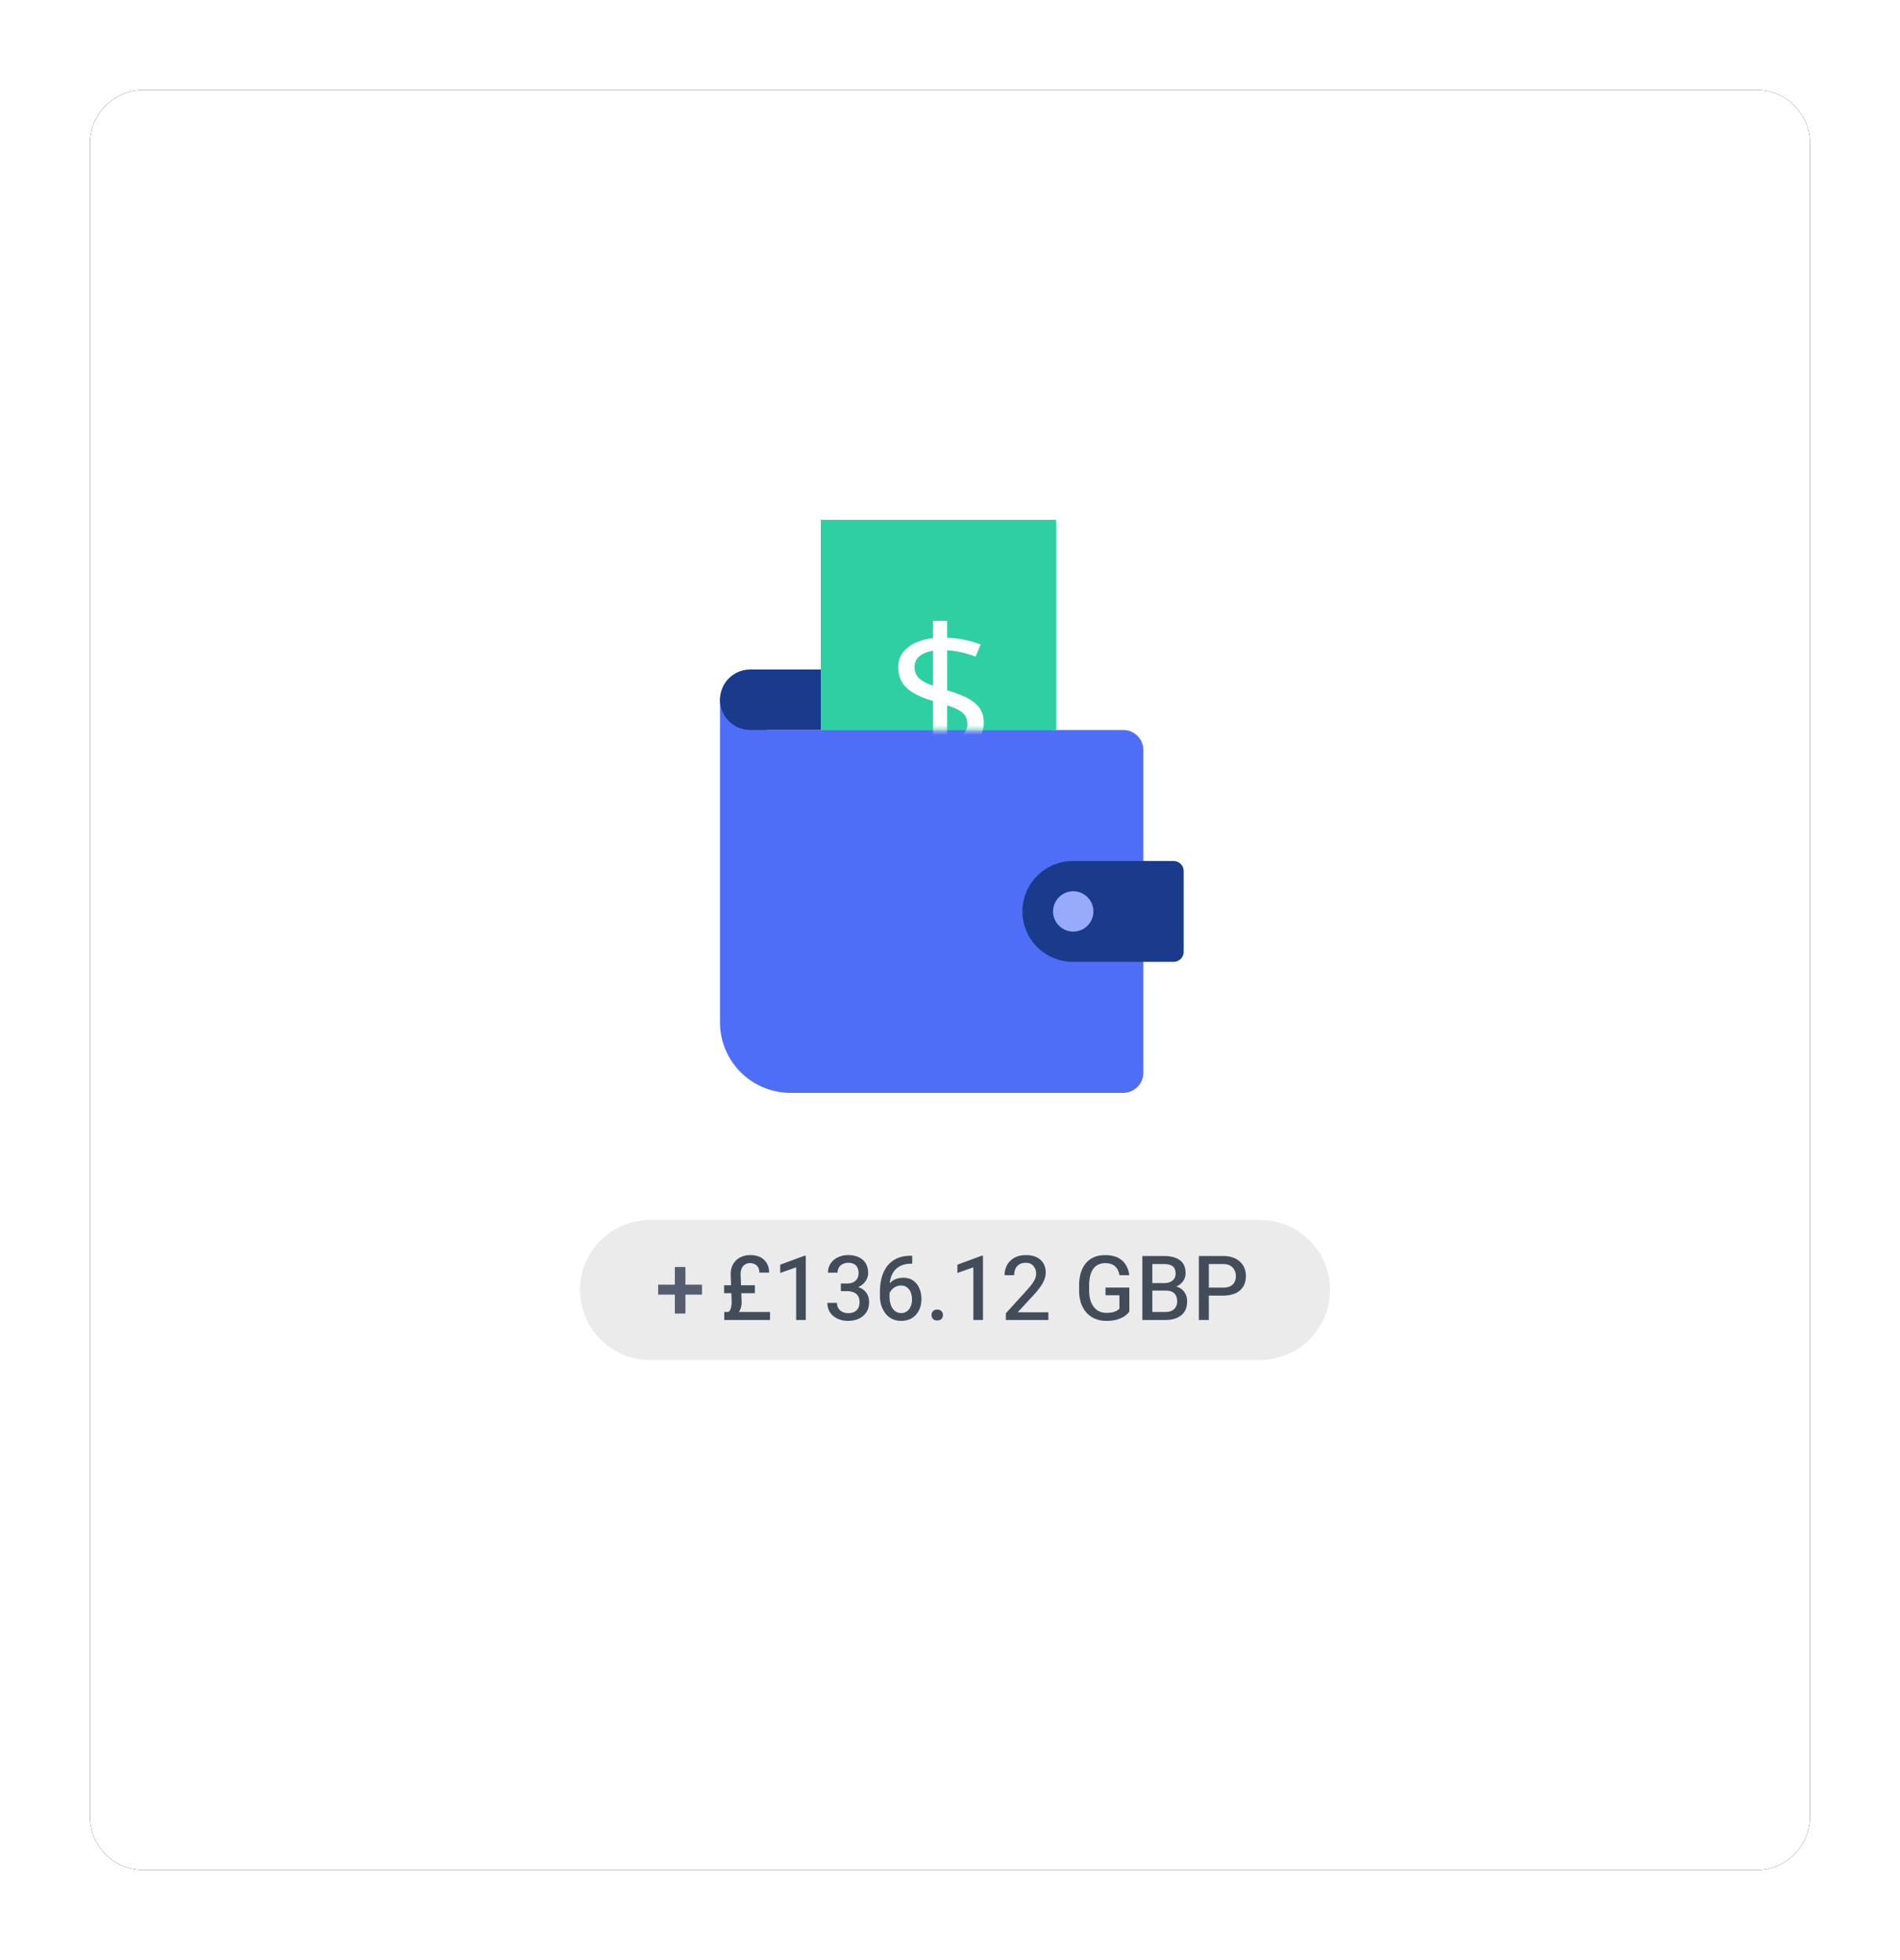
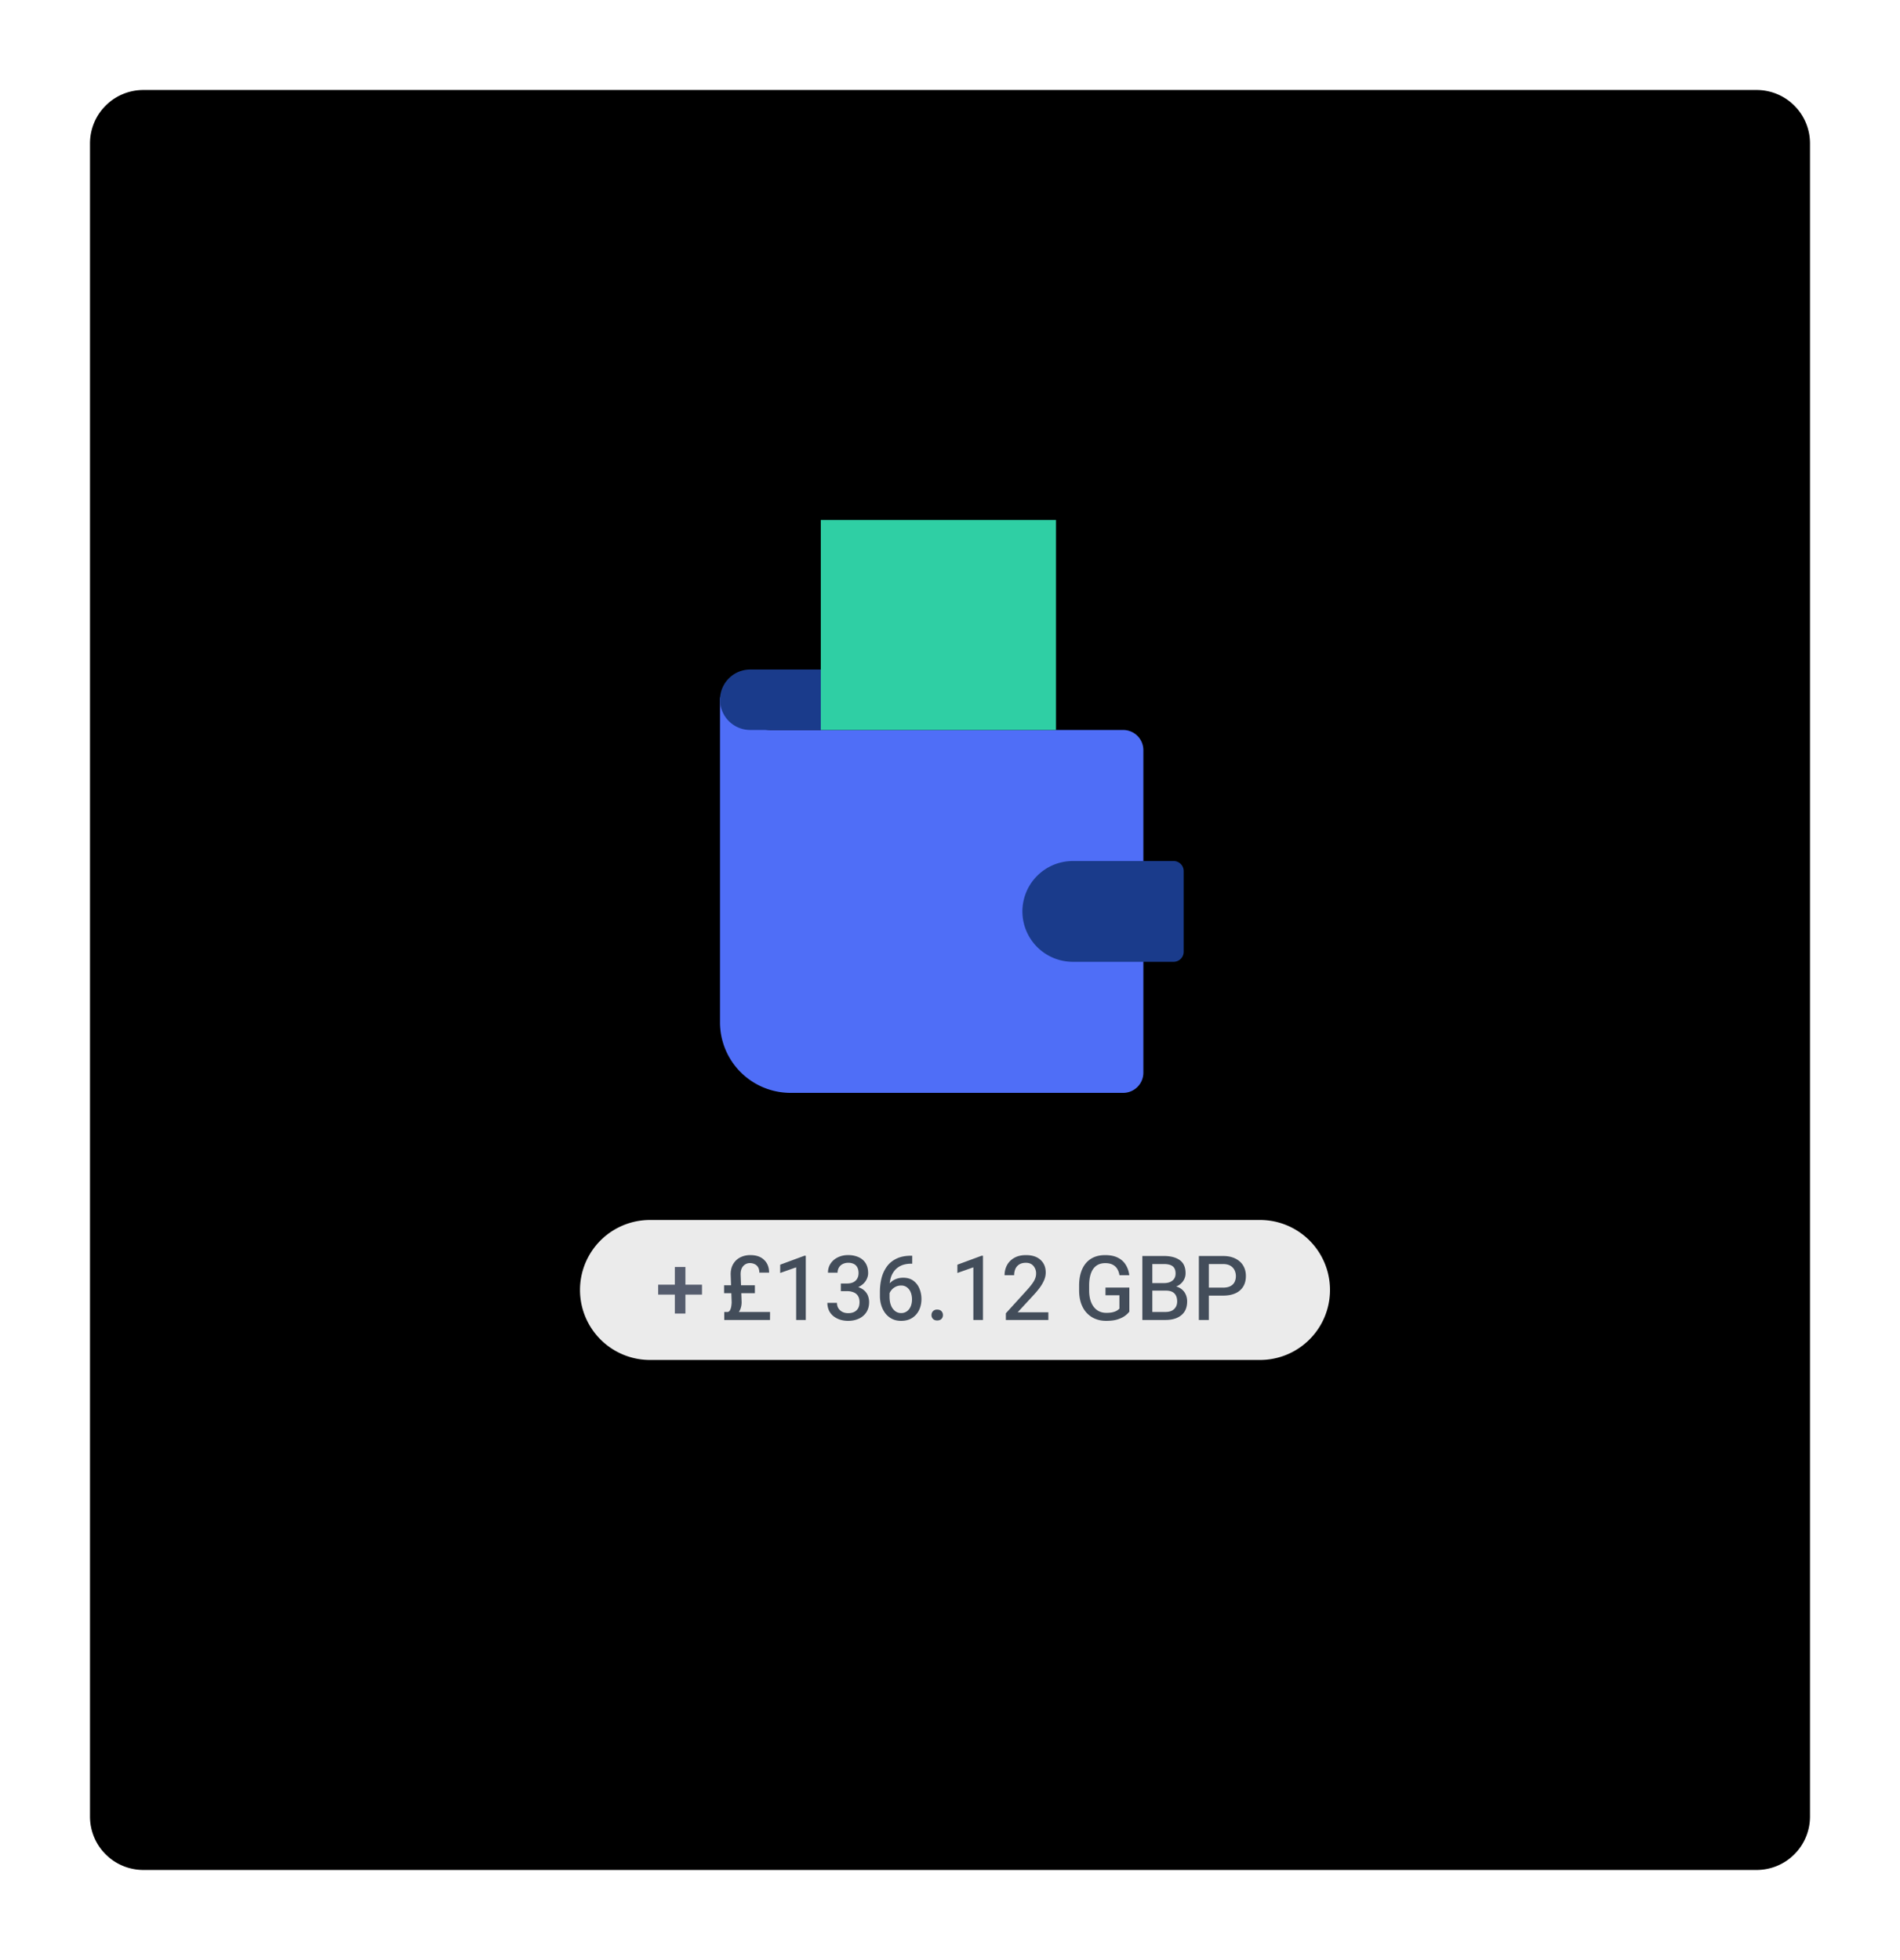
<svg xmlns="http://www.w3.org/2000/svg" width="190" height="196" fill="none">
  <g filter="url(#a)">
    <path fill="#000" d="M14.338 9h161.324A5.34 5.34 0 0 1 181 14.338v167.324a5.34 5.34 0 0 1-5.338 5.338H14.338A5.338 5.338 0 0 1 9 181.662V14.338A5.338 5.338 0 0 1 14.338 9Z" />
  </g>
-   <path fill="#fff" d="M14.338 9h161.324A5.34 5.34 0 0 1 181 14.338v167.324a5.34 5.34 0 0 1-5.338 5.338H14.338A5.338 5.338 0 0 1 9 181.662V14.338A5.338 5.338 0 0 1 14.338 9Z" />
  <path fill="#EBEBEB" d="M126 122H65a7 7 0 1 0 0 14h61a7 7 0 1 0 0-14Z" />
  <path fill="#565D6E" d="M68.54 131.358v-1.894h1.66v-.993h-1.66v-1.77h-1.055v1.77h-1.67v.993h1.67v1.894h1.055Z" />
  <path fill="#434D5A" d="M72.426 132v-.8h4.58L77 132h-4.575Zm-.017-2.676v-.791h3.08v.791h-3.08Zm1.753.861a1.93 1.93 0 0 1-.136.76 1.093 1.093 0 0 1-.448.532l-.791-.277a.352.352 0 0 0 .228-.202 1.22 1.22 0 0 0 .114-.382c.024-.147.036-.282.036-.405l-.097-2.777c0-.404.085-.748.255-1.033.17-.287.403-.506.699-.659a2.207 2.207 0 0 1 1.015-.228c.594 0 1.054.161 1.38.483.328.319.492.741.492 1.266h-.976c0-.232-.045-.416-.136-.554a.763.763 0 0 0-.347-.299 1.101 1.101 0 0 0-.462-.097.87.87 0 0 0-.659.291c-.179.19-.268.467-.268.83l.101 2.751ZM80.578 132h-.962v-5.265l-1.596.563v-.826l2.426-.897h.132V132Zm4.113-3.647c.261 0 .478-.044.65-.132a.91.91 0 0 0 .388-.369c.085-.156.127-.334.127-.537 0-.216-.038-.401-.114-.553a.786.786 0 0 0-.343-.356 1.216 1.216 0 0 0-.58-.123 1.2 1.2 0 0 0-.55.123.894.894 0 0 0-.373.343.969.969 0 0 0-.136.522h-.963c0-.336.085-.637.255-.9.173-.264.41-.472.712-.624a2.262 2.262 0 0 1 1.046-.233 2.5 2.5 0 0 1 1.05.206c.302.135.537.337.704.607.167.269.25.602.25.997 0 .176-.04.356-.119.541-.079.184-.2.356-.364.514a1.836 1.836 0 0 1-.616.378 2.416 2.416 0 0 1-.879.145h-.751v-.549h.606Zm-.606.219h.751c.39 0 .718.047.985.141.266.091.479.214.637.369.161.155.277.331.347.527.07.197.106.397.106.602 0 .399-.093.739-.277 1.02a1.74 1.74 0 0 1-.752.637c-.316.147-.672.22-1.068.22a2.69 2.69 0 0 1-.79-.114 2.135 2.135 0 0 1-.664-.343 1.637 1.637 0 0 1-.457-.563 1.773 1.773 0 0 1-.163-.777h.958c0 .202.047.38.14.536a.992.992 0 0 0 .392.36c.167.088.365.132.593.132.352 0 .627-.094.826-.281.203-.188.304-.46.304-.818 0-.255-.052-.463-.154-.624a.892.892 0 0 0-.44-.36 1.714 1.714 0 0 0-.668-.119h-.606v-.545Zm7.137-2.997v.796h-.07c-.405 0-.748.063-1.029.189a1.79 1.79 0 0 0-.677.514 2.098 2.098 0 0 0-.378.742c-.076.279-.114.57-.114.875v.98c0 .357.053.658.158.901a1.3 1.3 0 0 0 .418.553.97.97 0 0 0 .571.185.975.975 0 0 0 .589-.176c.164-.117.29-.28.378-.488.088-.208.132-.443.132-.707 0-.249-.041-.478-.123-.686a1.157 1.157 0 0 0-.365-.505.94.94 0 0 0-.606-.193 1.2 1.2 0 0 0-.598.153 1.275 1.275 0 0 0-.44.405 1.068 1.068 0 0 0-.184.536l-.422-.079c.032-.293.101-.551.206-.774.106-.225.24-.413.405-.562.164-.152.351-.267.562-.343.211-.076.438-.114.681-.114.42 0 .764.102 1.033.307.27.203.469.466.598.791.132.323.197.667.197 1.033 0 .404-.079.772-.237 1.103-.158.328-.39.591-.694.787-.302.193-.67.29-1.103.29-.346 0-.65-.067-.914-.202a2.003 2.003 0 0 1-.664-.554 2.639 2.639 0 0 1-.404-.795 3.191 3.191 0 0 1-.136-.932v-.413c0-.475.052-.927.158-1.358a3.38 3.38 0 0 1 .523-1.156c.24-.34.56-.608.962-.804.402-.199.897-.299 1.486-.299h.1Zm2.496 6.473c-.179 0-.318-.051-.418-.153a.528.528 0 0 1-.15-.383c0-.155.05-.285.15-.391a.548.548 0 0 1 .418-.158c.184 0 .326.053.426.158.1.106.15.236.15.391 0 .153-.05.28-.15.383-.1.102-.242.153-.426.153Zm4.579-.048h-.962v-5.265l-1.596.563v-.826l2.426-.897h.132V132Zm6.539 0h-4.25v-.668l2.088-2.298c.243-.27.432-.5.567-.69.137-.194.233-.366.285-.519.056-.155.084-.31.084-.466a1.12 1.12 0 0 0-.268-.764c-.176-.208-.426-.312-.752-.312-.26 0-.479.052-.654.158a1 1 0 0 0-.392.439 1.523 1.523 0 0 0-.127.642h-.958a2.1 2.1 0 0 1 .246-1.011c.167-.304.409-.546.725-.725.32-.182.708-.272 1.165-.272.624 0 1.109.158 1.454.474.349.317.523.739.523 1.266 0 .261-.055.52-.167.778a3.819 3.819 0 0 1-.452.769c-.191.255-.406.51-.646.764l-1.538 1.666h3.067V132Zm8.099-.831a2.27 2.27 0 0 1-.404.392c-.179.14-.424.263-.734.369-.311.105-.705.158-1.182.158-.531 0-.999-.12-1.407-.36a2.454 2.454 0 0 1-.953-1.046c-.229-.457-.343-1.007-.343-1.648v-.466c0-.645.103-1.194.308-1.648.205-.457.501-.806.887-1.046.39-.24.859-.36 1.407-.36.509 0 .934.086 1.274.259.34.17.602.407.787.712.187.302.306.647.356 1.037h-.985a1.724 1.724 0 0 0-.211-.611 1.126 1.126 0 0 0-.452-.431c-.197-.108-.449-.162-.756-.162-.363 0-.665.089-.905.268-.238.176-.415.431-.532.765-.117.334-.176.736-.176 1.208v.475c0 .477.07.884.211 1.221.141.334.34.591.598.769.257.176.562.264.914.264.275 0 .498-.023.668-.07.173-.047.309-.103.408-.167.1-.065.176-.126.229-.185v-1.336h-1.393v-.769h2.386v2.408Zm2.03-2.105v-.751h1.433c.36 0 .643-.084.848-.251.208-.166.312-.402.312-.707 0-.334-.097-.576-.29-.725-.193-.15-.489-.224-.888-.224h-1.147V132h-.997v-6.398h2.144c.68 0 1.212.137 1.596.413.386.275.58.71.58 1.305 0 .263-.066.504-.198.721a1.467 1.467 0 0 1-.563.531 2.214 2.214 0 0 1-.887.246l-.325.246h-1.618Zm-.347 2.936.501-.8h1.424c.381 0 .671-.096.87-.29.202-.193.303-.448.303-.764 0-.223-.039-.415-.118-.576a.81.81 0 0 0-.365-.374c-.164-.088-.381-.132-.65-.132h-1.227v-.751H117l.215.286c.334.014.611.095.831.241.223.144.39.33.501.558.111.226.167.474.167.743 0 .607-.195 1.068-.585 1.384-.389.317-.918.475-1.586.475h-1.925Zm5.999-2.435v-.799h1.678c.308 0 .556-.05.743-.15a.938.938 0 0 0 .418-.408 1.33 1.33 0 0 0 .131-.598 1.34 1.34 0 0 0-.131-.585 1.04 1.04 0 0 0-.418-.448c-.187-.114-.435-.171-.743-.171h-1.41V132h-.998v-6.398h2.408c.49 0 .904.086 1.244.259.343.17.604.406.782.707.179.299.268.643.268 1.033 0 .413-.089.766-.268 1.059a1.716 1.716 0 0 1-.782.673c-.34.155-.754.232-1.244.232h-1.678Z" />
  <path fill="#4F6EF7" d="M114.336 75.016A2.016 2.016 0 0 0 112.32 73H77.04a3.027 3.027 0 0 1-3.024-3.024 1.008 1.008 0 0 0-2.016 0v32.256a7.055 7.055 0 0 0 7.056 7.056h33.264a2.018 2.018 0 0 0 2.016-2.016V75.016Z" />
  <path fill="#1A3B8B" d="M117.36 86.104h-10.08a5.047 5.047 0 0 0-5.04 5.04 5.047 5.047 0 0 0 5.04 5.04h10.08c.557 0 1.008-.451 1.008-1.008v-8.064c0-.557-.451-1.008-1.008-1.008ZM75.024 66.952h28.224c1.113 0 2.016.903 2.016 2.016V73h-30.24a3.024 3.024 0 0 1 0-6.048Z" />
-   <path fill="#98AAFA" d="M107.28 93.16a2.016 2.016 0 1 0 0-4.031 2.016 2.016 0 0 0 0 4.031Z" />
  <path fill="#2FCFA4" fill-rule="evenodd" d="M82.08 52h23.52v21H82.08V52Z" clip-rule="evenodd" />
-   <path fill="#2FCFA4" d="M82.08 52h23.52v21H82.08V52Z" />
  <mask id="b" width="24" height="21" x="82" y="52" maskUnits="userSpaceOnUse" style="mask-type:luminance">
    <path fill="#fff" d="M82.08 52h23.52v21H82.08V52Z" />
  </mask>
  <g mask="url(#b)">
-     <path fill="#fff" fill-rule="evenodd" d="M96.91 69.9c-.49-.284-1.223-.575-2.196-.873v-4.003c.966.073 1.916.283 2.851.636l.502-1.204a10.225 10.225 0 0 0-3.353-.674V62.08h-1.412v1.73c-1.856.213-3.479 1.141-3.479 2.897 0 1.986 1.471 2.778 3.48 3.397v4.07c-1.15-.015-2.625-.328-3.663-.77v1.434c1.005.443 2.552.598 3.662.605v2.093h1.412v-2.185c1.141-.146 2.035-.483 2.677-1.014.657-.542.985-1.23.985-2.062 0-1.029-.419-1.767-1.467-2.375Zm-3.608-1.327c-1.08-.393-1.847-.805-1.847-1.884 0-.97.848-1.443 1.847-1.617v3.501Zm1.412 5.499v-3.536c1.141.381 2.021.753 2.021 1.859 0 .925-.677 1.482-2.02 1.677Z" clip-rule="evenodd" />
-   </g>
+     </g>
  <defs>
    <filter id="a" width="186" height="192" x="2" y="2" color-interpolation-filters="sRGB" filterUnits="userSpaceOnUse">
      <feFlood flood-opacity="0" result="BackgroundImageFix" />
      <feColorMatrix in="SourceAlpha" result="hardAlpha" values="0 0 0 0 0 0 0 0 0 0 0 0 0 0 0 0 0 0 127 0" />
      <feOffset />
      <feGaussianBlur stdDeviation="3.5" />
      <feColorMatrix values="0 0 0 0 0 0 0 0 0 0 0 0 0 0 0 0 0 0 0.05 0" />
      <feBlend in2="BackgroundImageFix" result="effect1_dropShadow_2008_190" />
      <feBlend in="SourceGraphic" in2="effect1_dropShadow_2008_190" result="shape" />
    </filter>
  </defs>
</svg>